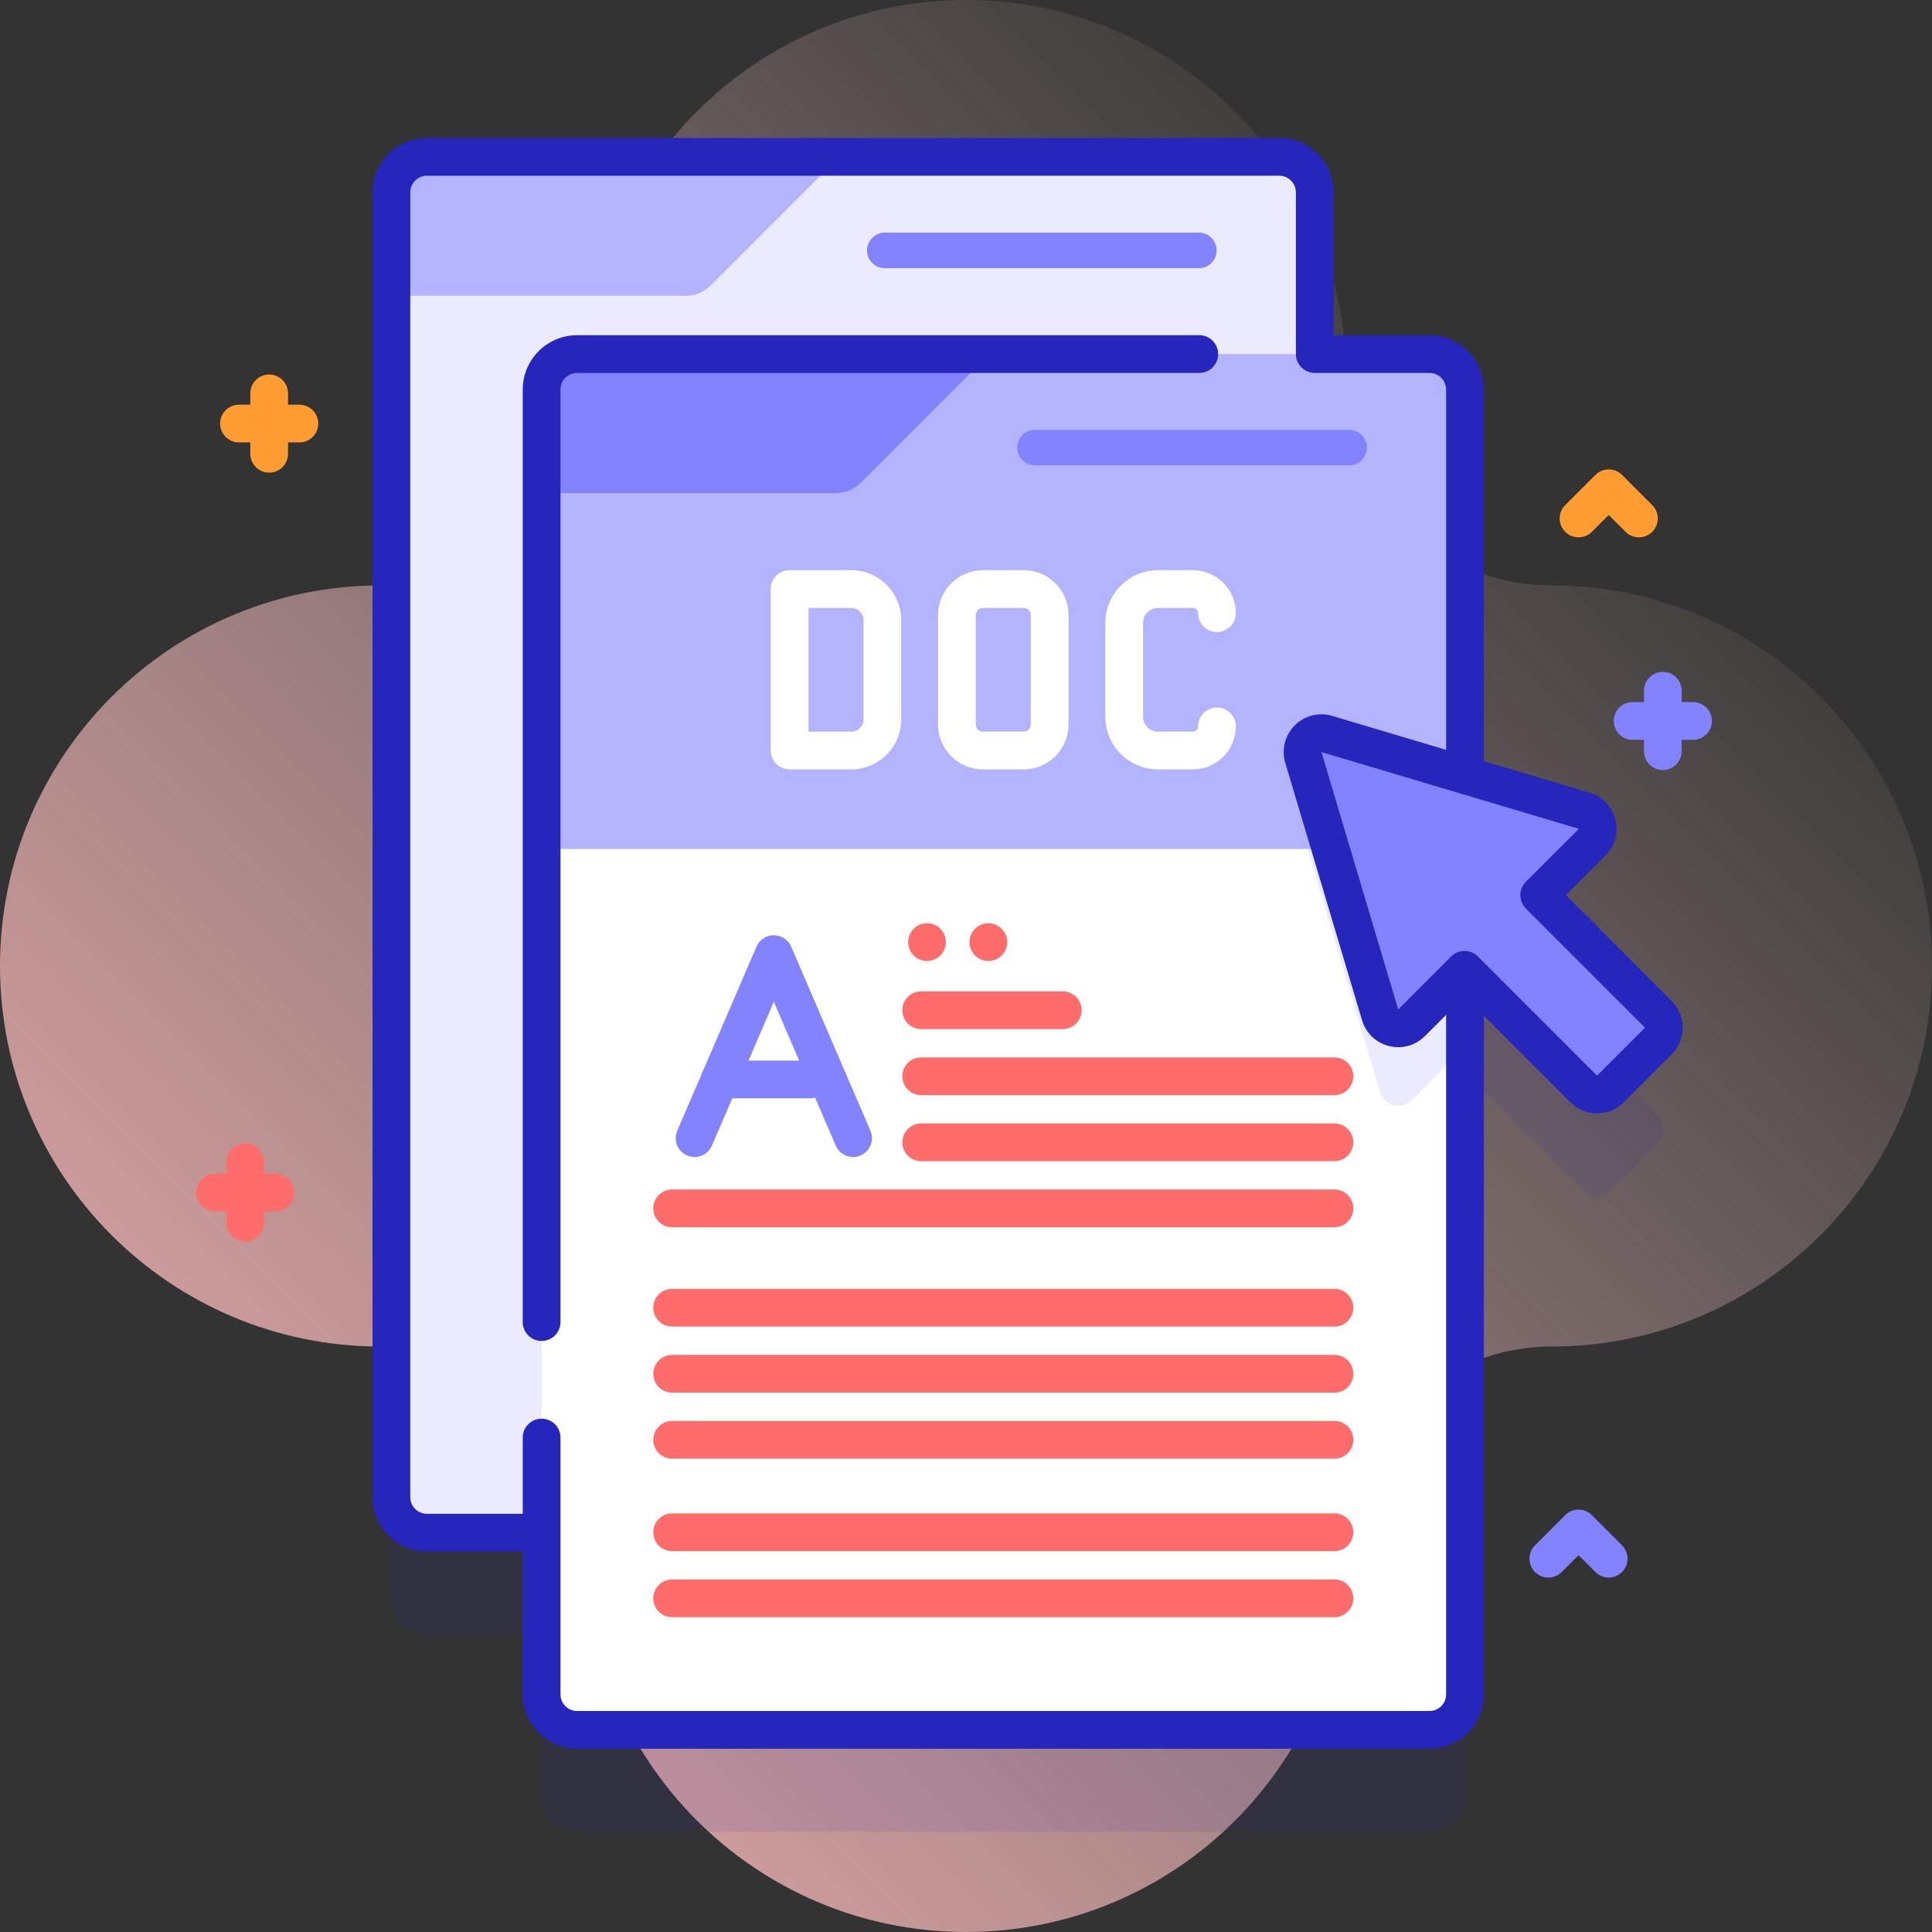
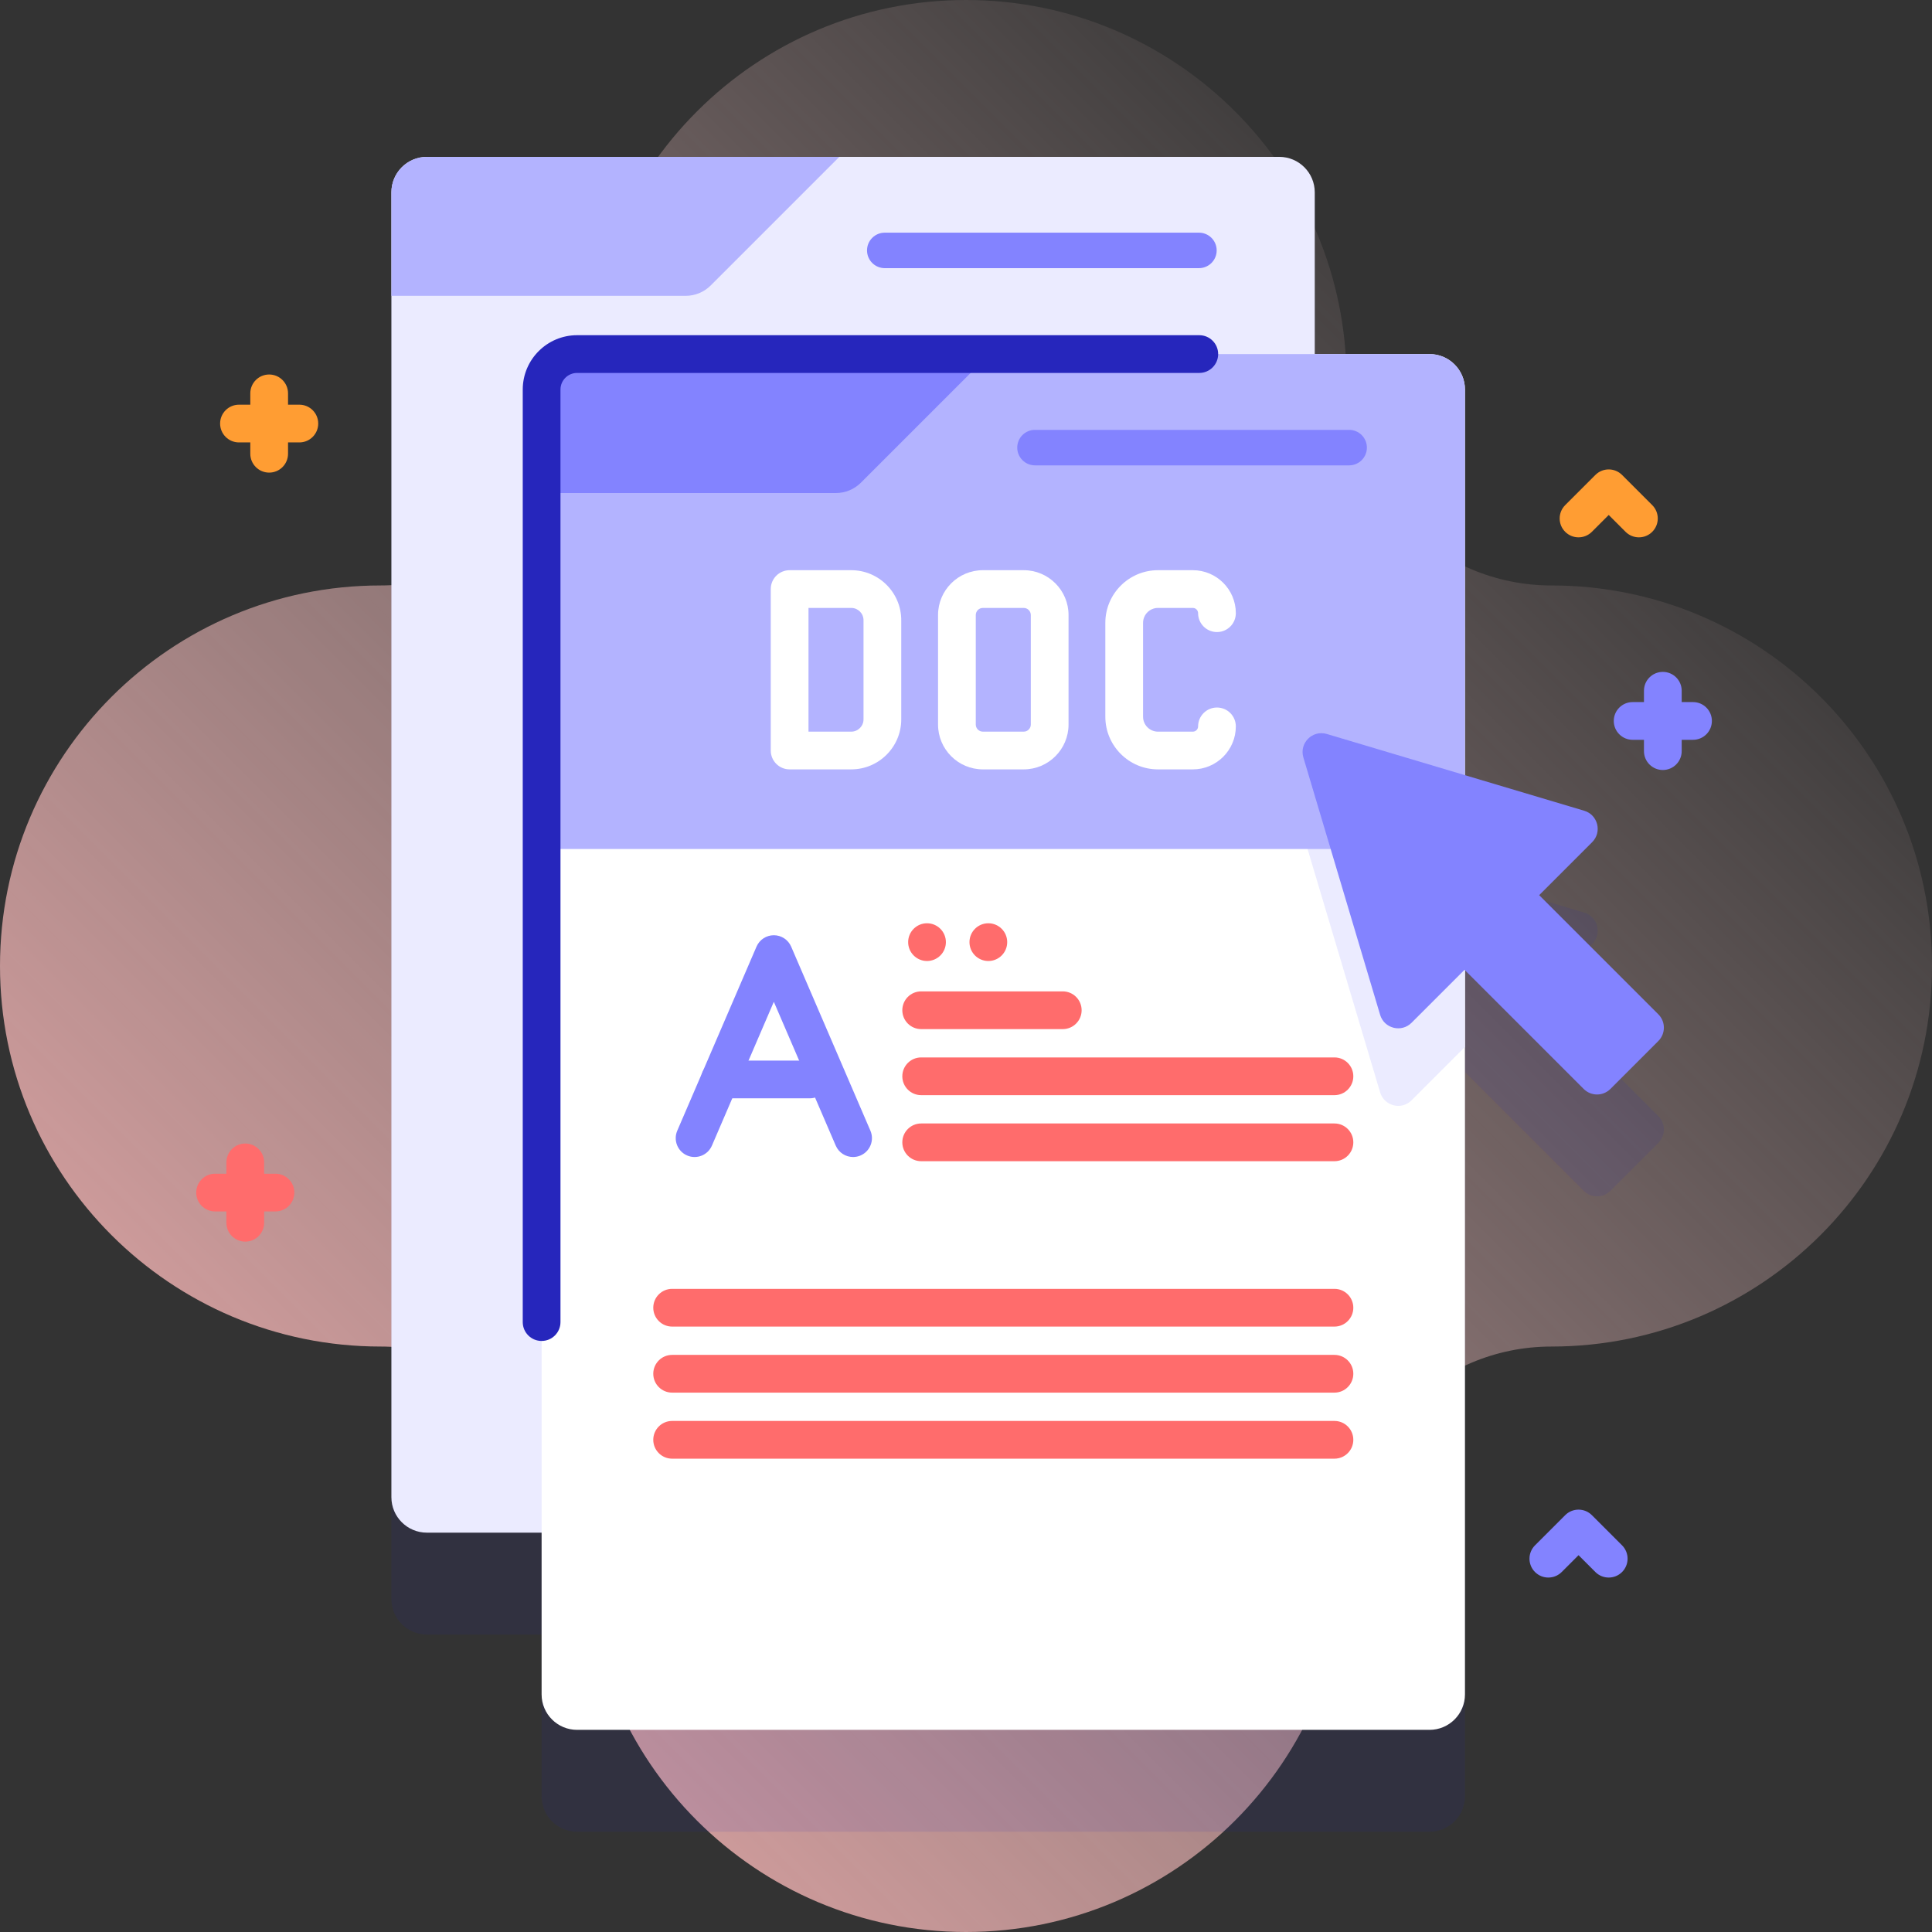
<svg xmlns="http://www.w3.org/2000/svg" id="Capa_1" enable-background="new 0 0 512 512" height="512" viewBox="0 0 512 512" width="512">
  <rect x="0" y="0" width="512" height="512" fill="#333333" stroke="none" />
  <linearGradient id="SVGID_1_" gradientTransform="matrix(1 0 0 -1 -561.6 -10842.99)" gradientUnits="userSpaceOnUse" x1="998.685" x2="557.6" y1="-10917.905" y2="-11358.99">
    <stop offset="0" stop-color="#ffd9d9" stop-opacity="0" />
    <stop offset=".998" stop-color="#ffb3b3" />
  </linearGradient>
  <g>
    <g>
      <path d="m411.152 155.152c-29.991 0-54.303-24.312-54.303-54.303 0-55.698-45.152-100.849-100.849-100.849s-100.848 45.151-100.848 100.848c0 29.991-24.312 54.303-54.303 54.303-55.698.001-100.849 45.152-100.849 100.849s45.151 100.848 100.848 100.848c29.991 0 54.303 24.312 54.303 54.303.001 55.698 45.152 100.849 100.849 100.849s100.848-45.151 100.848-100.848c0-29.991 24.312-54.303 54.303-54.303 55.698-.001 100.849-45.152 100.849-100.849s-45.151-100.848-100.848-100.848z" fill="url(#SVGID_1_)" />
      <g>
        <path d="m448.667 186.058h-3v-3c0-2.762-2.238-5-5-5s-5 2.238-5 5v3h-3c-2.762 0-5 2.238-5 5s2.238 5 5 5h3v3c0 2.762 2.238 5 5 5s5-2.238 5-5v-3h3c2.762 0 5-2.238 5-5s-2.238-5-5-5z" fill="#8383ff" />
        <path d="m73 311.044h-3v-3c0-2.762-2.238-5-5-5s-5 2.238-5 5v3h-3c-2.762 0-5 2.238-5 5s2.238 5 5 5h3v3c0 2.762 2.238 5 5 5s5-2.238 5-5v-3h3c2.762 0 5-2.238 5-5s-2.238-5-5-5z" fill="#ff6c6c" />
        <path d="m79.333 107.246h-3v-3c0-2.762-2.238-5-5-5s-5 2.238-5 5v3h-3c-2.762 0-5 2.238-5 5s2.238 5 5 5h3v3c0 2.762 2.238 5 5 5s5-2.238 5-5v-3h3c2.762 0 5-2.238 5-5s-2.238-5-5-5z" fill="#ff9d33" />
-         <path d="m434.327 142.402c-1.279 0-2.56-.488-3.535-1.465l-4.465-4.464-4.465 4.464c-1.951 1.953-5.119 1.953-7.07 0-1.953-1.952-1.953-5.118 0-7.07l8-8c1.951-1.953 5.119-1.953 7.07 0l8 8c1.953 1.952 1.953 5.118 0 7.07-.975.977-2.256 1.465-3.535 1.465z" fill="#ff9d33" />
+         <path d="m434.327 142.402c-1.279 0-2.56-.488-3.535-1.465l-4.465-4.464-4.465 4.464c-1.951 1.953-5.119 1.953-7.07 0-1.953-1.952-1.953-5.118 0-7.07l8-8c1.951-1.953 5.119-1.953 7.07 0l8 8c1.953 1.952 1.953 5.118 0 7.07-.975.977-2.256 1.465-3.535 1.465" fill="#ff9d33" />
        <path d="m426.327 418.068c-1.279 0-2.56-.488-3.535-1.465l-4.465-4.464-4.465 4.464c-1.951 1.953-5.119 1.953-7.07 0-1.953-1.952-1.953-5.118 0-7.07l8-8c1.951-1.953 5.119-1.953 7.07 0l8 8c1.953 1.952 1.953 5.118 0 7.07-.975.977-2.256 1.465-3.535 1.465z" fill="#8383ff" />
        <g>
          <path d="m439.479 295.805-31.581-31.581 14.043-14.043c2.678-2.678 1.522-7.245-2.107-8.327l-31.6-9.424v-102.195c0-5.194-4.211-9.405-9.405-9.405h-30.404v-42.855c0-5.194-4.211-9.405-9.405-9.405h-225.892c-5.194 0-9.405 4.211-9.405 9.405v345.791c0 5.194 4.211 9.405 9.405 9.405h30.404v42.855c0 5.194 4.211 9.405 9.405 9.405h225.891c5.194 0 9.405-4.211 9.405-9.405v-191.903l31.464 31.464c1.953 1.953 5.118 1.953 7.071 0l12.711-12.711c1.953-1.953 1.953-5.118 0-7.071z" fill="#2626bc" opacity=".1" />
          <g>
            <g>
              <path d="m339.019 406.171h-225.891c-5.194 0-9.405-4.211-9.405-9.405v-345.791c0-5.194 4.211-9.405 9.405-9.405h225.891c5.194 0 9.405 4.211 9.405 9.405v345.791c0 5.194-4.21 9.405-9.405 9.405z" fill="#ebebff" />
              <path d="m188.347 75.647 34.078-34.078h-109.297c-5.194 0-9.405 4.211-9.405 9.405v27.427h77.974c2.494.001 4.887-.99 6.65-2.754z" fill="#b3b3ff" />
              <g>
                <path d="m317.729 71.064h-83.255c-2.597 0-4.703-2.106-4.703-4.703s2.105-4.703 4.703-4.703h83.255c2.597 0 4.703 2.106 4.703 4.703 0 2.598-2.105 4.703-4.703 4.703z" fill="#8383ff" />
              </g>
            </g>
            <g>
              <path d="m388.23 103.23v345.8c0 5.19-4.21 9.4-9.4 9.4h-225.89c-5.2 0-9.41-4.21-9.41-9.4v-345.8c0-5.19 4.21-9.4 9.41-9.4h225.89c5.19 0 9.4 4.21 9.4 9.4z" fill="#fff" />
              <g>
                <path d="m388.23 225.98v51.69l-.11-.11-14.05 14.04c-2.67 2.68-7.24 1.52-8.32-2.11l-20.34-68.21c-1.14-3.8 2.41-7.35 6.22-6.22z" fill="#ebebff" />
              </g>
              <path d="m388.234 225v-121.765c0-5.194-4.211-9.405-9.405-9.405h-225.891c-5.194 0-9.405 4.211-9.405 9.405v121.765z" fill="#b3b3ff" />
              <path d="m228.157 127.907 34.078-34.078h-109.297c-5.194 0-9.405 4.211-9.405 9.405v27.427h77.974c2.494.001 4.886-.99 6.65-2.754z" fill="#8383ff" />
              <g>
                <g>
                  <path d="m419.834 214.854-68.208-20.341c-3.809-1.136-7.356 2.412-6.22 6.22l20.341 68.208c1.082 3.629 5.649 4.784 8.327 2.107l14.043-14.043 31.581 31.581c1.953 1.953 5.118 1.953 7.071 0l12.711-12.711c1.953-1.953 1.953-5.118 0-7.071l-31.581-31.581 14.043-14.043c2.676-2.677 1.521-7.244-2.108-8.326z" fill="#8383ff" />
                </g>
                <g fill="#2626bc">
                  <path d="m317.824 88.83h-164.886c-7.943 0-14.405 6.462-14.405 14.404v247.132c0 2.762 2.238 5 5 5s5-2.238 5-5v-247.132c0-2.429 1.977-4.404 4.405-4.404h164.887c2.762 0 5-2.238 5-5s-2.239-5-5.001-5z" />
-                   <path d="m443.015 265.27-28.046-28.046 10.507-10.508c2.516-2.515 3.496-6.074 2.624-9.522s-3.428-6.114-6.836-7.131h-.001l-28.029-8.358v-98.47c0-7.942-6.462-14.404-14.405-14.404h-25.403v-37.856c0-7.943-6.462-14.405-14.405-14.405h-225.893c-7.943 0-14.405 6.462-14.405 14.405v345.791c0 7.943 6.462 14.405 14.405 14.405h25.404v37.854c0 7.943 6.462 14.405 14.405 14.405h225.891c7.943 0 14.405-6.462 14.405-14.405v-179.831l22.93 22.929c1.949 1.948 4.509 2.923 7.069 2.923s5.122-.975 7.071-2.924l12.711-12.711c3.899-3.897 3.899-10.241.001-14.141zm-64.187 188.161h-225.89c-2.429 0-4.405-1.977-4.405-4.405v-68.059c0-2.762-2.238-5-5-5s-5 2.238-5 5v20.204h-25.404c-2.429 0-4.405-1.977-4.405-4.405v-345.791c0-2.429 1.977-4.405 4.405-4.405h225.891c2.429 0 4.405 1.977 4.405 4.405v42.855c0 2.762 2.238 5 5 5h30.403c2.429 0 4.405 1.976 4.405 4.404v95.488l-30.178-8.999c-3.521-1.055-7.329-.091-9.929 2.51-2.602 2.601-3.564 6.405-2.513 9.93l20.34 68.208c1.017 3.409 3.683 5.965 7.131 6.837 3.449.874 7.009-.106 9.523-2.623l5.625-5.625v180.066c.001 2.428-1.975 4.405-4.404 4.405zm44.404-168.379-31.581-31.581c-.976-.977-2.256-1.465-3.535-1.465s-2.56.488-3.535 1.465l-14.044 14.042-20.34-68.208 68.208 20.34-14.043 14.044c-.938.938-1.465 2.209-1.465 3.535s.526 2.598 1.465 3.535l31.582 31.582z" />
                </g>
              </g>
              <g>
                <path d="m357.538 123.324h-83.255c-2.597 0-4.703-2.106-4.703-4.703s2.105-4.703 4.703-4.703h83.255c2.597 0 4.703 2.106 4.703 4.703s-2.105 4.703-4.703 4.703z" fill="#8383ff" />
              </g>
            </g>
          </g>
          <g fill="#fff">
            <path d="m271.291 203.894h-10.816c-6.553 0-11.884-5.331-11.884-11.884v-29.02c0-6.553 5.331-11.884 11.884-11.884h10.816c6.553 0 11.884 5.331 11.884 11.884v29.02c0 6.553-5.331 11.884-11.884 11.884zm-10.816-42.788c-1.039 0-1.884.845-1.884 1.884v29.02c0 1.039.845 1.884 1.884 1.884h10.816c1.039 0 1.884-.845 1.884-1.884v-29.02c0-1.039-.845-1.884-1.884-1.884z" />
            <path d="m225.589 203.894h-16.331c-2.762 0-5-2.238-5-5v-42.787c0-2.762 2.238-5 5-5h16.331c7.308 0 13.253 5.945 13.253 13.253v26.281c0 7.307-5.946 13.253-13.253 13.253zm-11.331-10h11.331c1.794 0 3.253-1.459 3.253-3.253v-26.281c0-1.794-1.459-3.253-3.253-3.253h-11.331z" />
            <path d="m316.114 203.894h-9.241c-7.691 0-13.949-6.258-13.949-13.949v-24.889c0-7.691 6.258-13.949 13.949-13.949h9.241c6.283 0 11.395 5.111 11.395 11.394 0 2.762-2.238 5-5 5s-5-2.238-5-5c0-.769-.626-1.394-1.395-1.394h-9.241c-2.178 0-3.949 1.771-3.949 3.949v24.889c0 2.178 1.771 3.949 3.949 3.949h9.241c.769 0 1.395-.625 1.395-1.394 0-2.762 2.238-5 5-5s5 2.238 5 5c0 6.282-5.112 11.394-11.395 11.394z" />
          </g>
          <g>
            <g>
              <g>
                <path d="m281.643 272.725h-37.52c-2.762 0-5-2.239-5-5s2.238-5 5-5h37.52c2.762 0 5 2.239 5 5s-2.239 5-5 5z" fill="#ff6c6c" />
              </g>
              <g>
                <path d="m353.643 290.228h-109.52c-2.762 0-5-2.239-5-5s2.238-5 5-5h109.52c2.762 0 5 2.239 5 5s-2.239 5-5 5z" fill="#ff6c6c" />
              </g>
            </g>
            <g>
              <g>
                <path d="m353.643 307.731h-109.52c-2.762 0-5-2.239-5-5s2.238-5 5-5h109.52c2.762 0 5 2.239 5 5s-2.239 5-5 5z" fill="#ff6c6c" />
              </g>
              <g>
-                 <path d="m353.643 325.233h-175.52c-2.762 0-5-2.239-5-5s2.238-5 5-5h175.52c2.762 0 5 2.239 5 5s-2.239 5-5 5z" fill="#ff6c6c" />
-               </g>
+                 </g>
            </g>
            <g fill="#ff6c6c">
              <circle cx="245.67" cy="249.675" r="5" />
              <circle cx="261.92" cy="249.675" r="5" />
            </g>
          </g>
          <g>
            <g>
              <g>
                <path d="m353.643 351.559h-175.52c-2.762 0-5-2.239-5-5s2.238-5 5-5h175.52c2.762 0 5 2.239 5 5s-2.239 5-5 5z" fill="#ff6c6c" />
              </g>
            </g>
            <g>
              <g>
                <path d="m353.643 369.061h-175.52c-2.762 0-5-2.239-5-5s2.238-5 5-5h175.52c2.762 0 5 2.239 5 5s-2.239 5-5 5z" fill="#ff6c6c" />
              </g>
              <g>
                <path d="m353.643 386.564h-175.52c-2.762 0-5-2.239-5-5s2.238-5 5-5h175.52c2.762 0 5 2.239 5 5s-2.239 5-5 5z" fill="#ff6c6c" />
              </g>
            </g>
          </g>
          <g>
            <g>
              <g>
-                 <path d="m353.643 411.068h-175.52c-2.762 0-5-2.239-5-5s2.238-5 5-5h175.52c2.762 0 5 2.239 5 5s-2.239 5-5 5z" fill="#ff6c6c" />
-               </g>
+                 </g>
            </g>
            <g>
              <g>
-                 <path d="m353.643 428.571h-175.52c-2.762 0-5-2.239-5-5s2.238-5 5-5h175.52c2.762 0 5 2.239 5 5s-2.239 5-5 5z" fill="#ff6c6c" />
-               </g>
+                 </g>
            </g>
          </g>
        </g>
        <g>
          <g fill="#8383ff">
            <path d="m226.076 306.622c-1.937 0-3.78-1.132-4.595-3.023l-16.407-38.11-16.406 38.11c-1.092 2.536-4.036 3.706-6.57 2.615-2.536-1.092-3.707-4.033-2.615-6.57l20.999-48.777c.79-1.834 2.596-3.022 4.593-3.022s3.803 1.188 4.593 3.022l21 48.777c1.092 2.537-.079 5.479-2.615 6.57-.646.277-1.317.408-1.977.408z" />
            <path d="m214.595 291.066h-23.822c-2.762 0-5-2.238-5-5s2.238-5 5-5h23.822c2.762 0 5 2.238 5 5s-2.239 5-5 5z" />
          </g>
        </g>
      </g>
    </g>
  </g>
</svg>